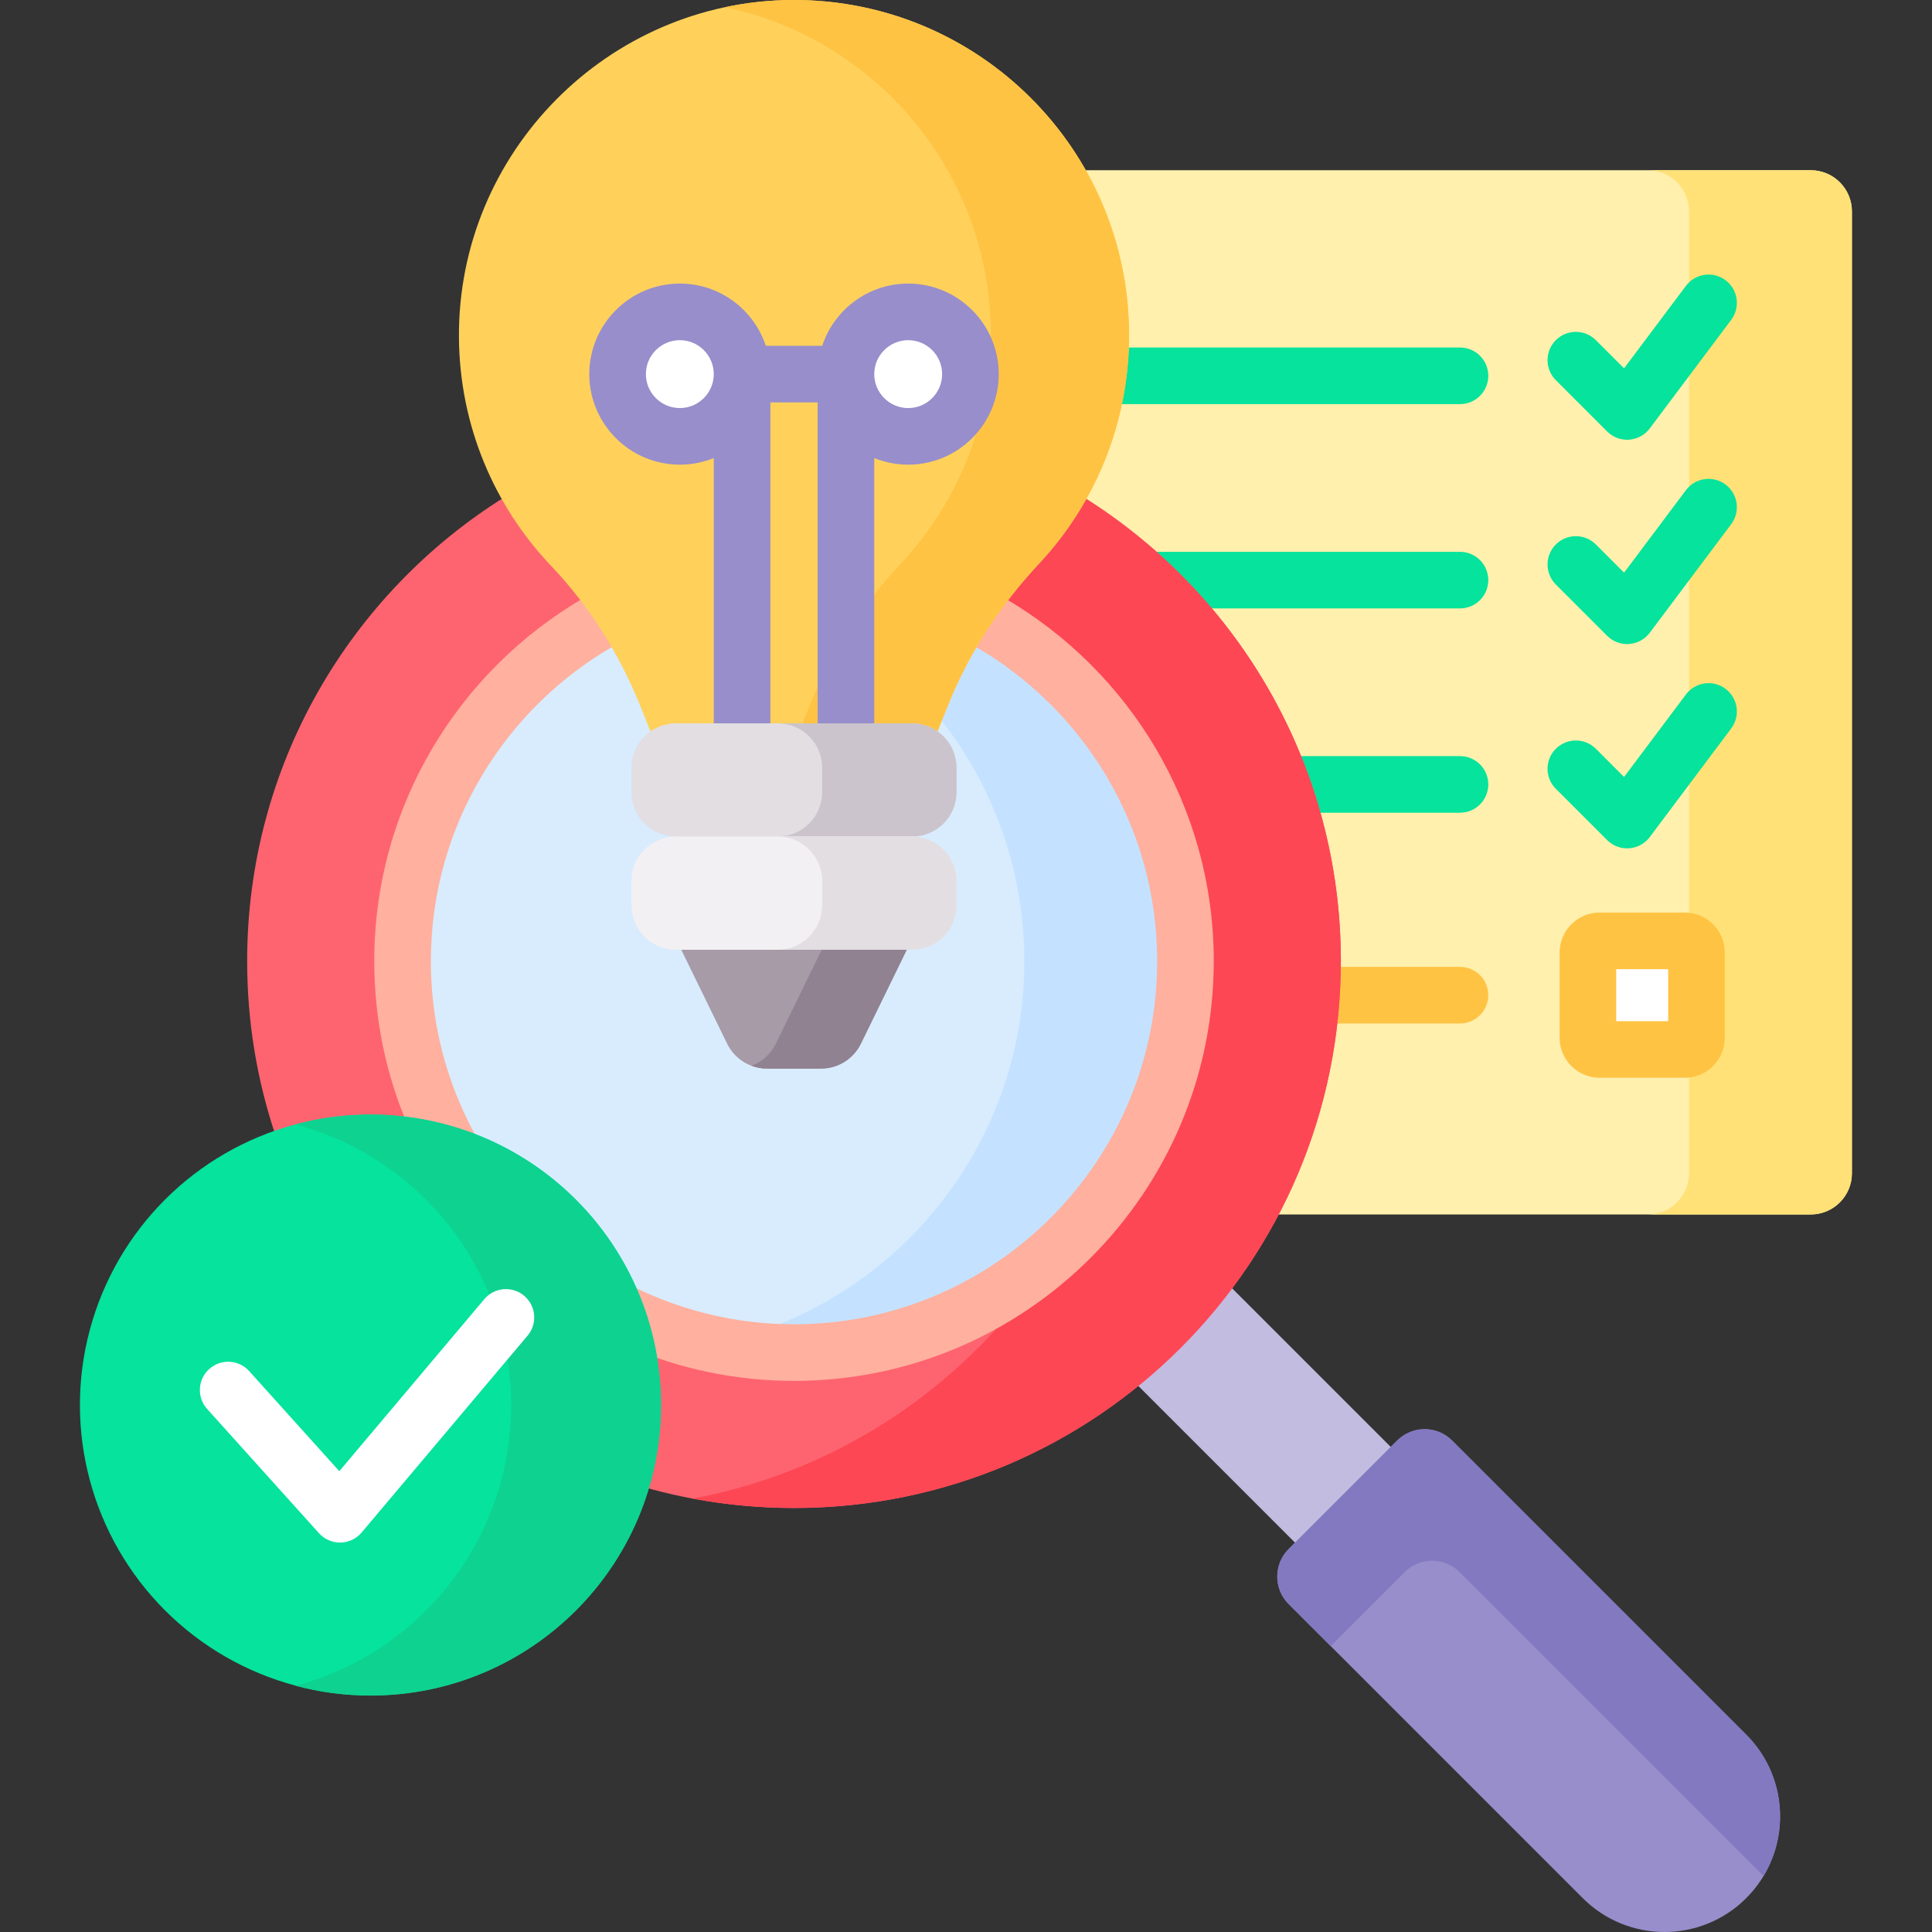
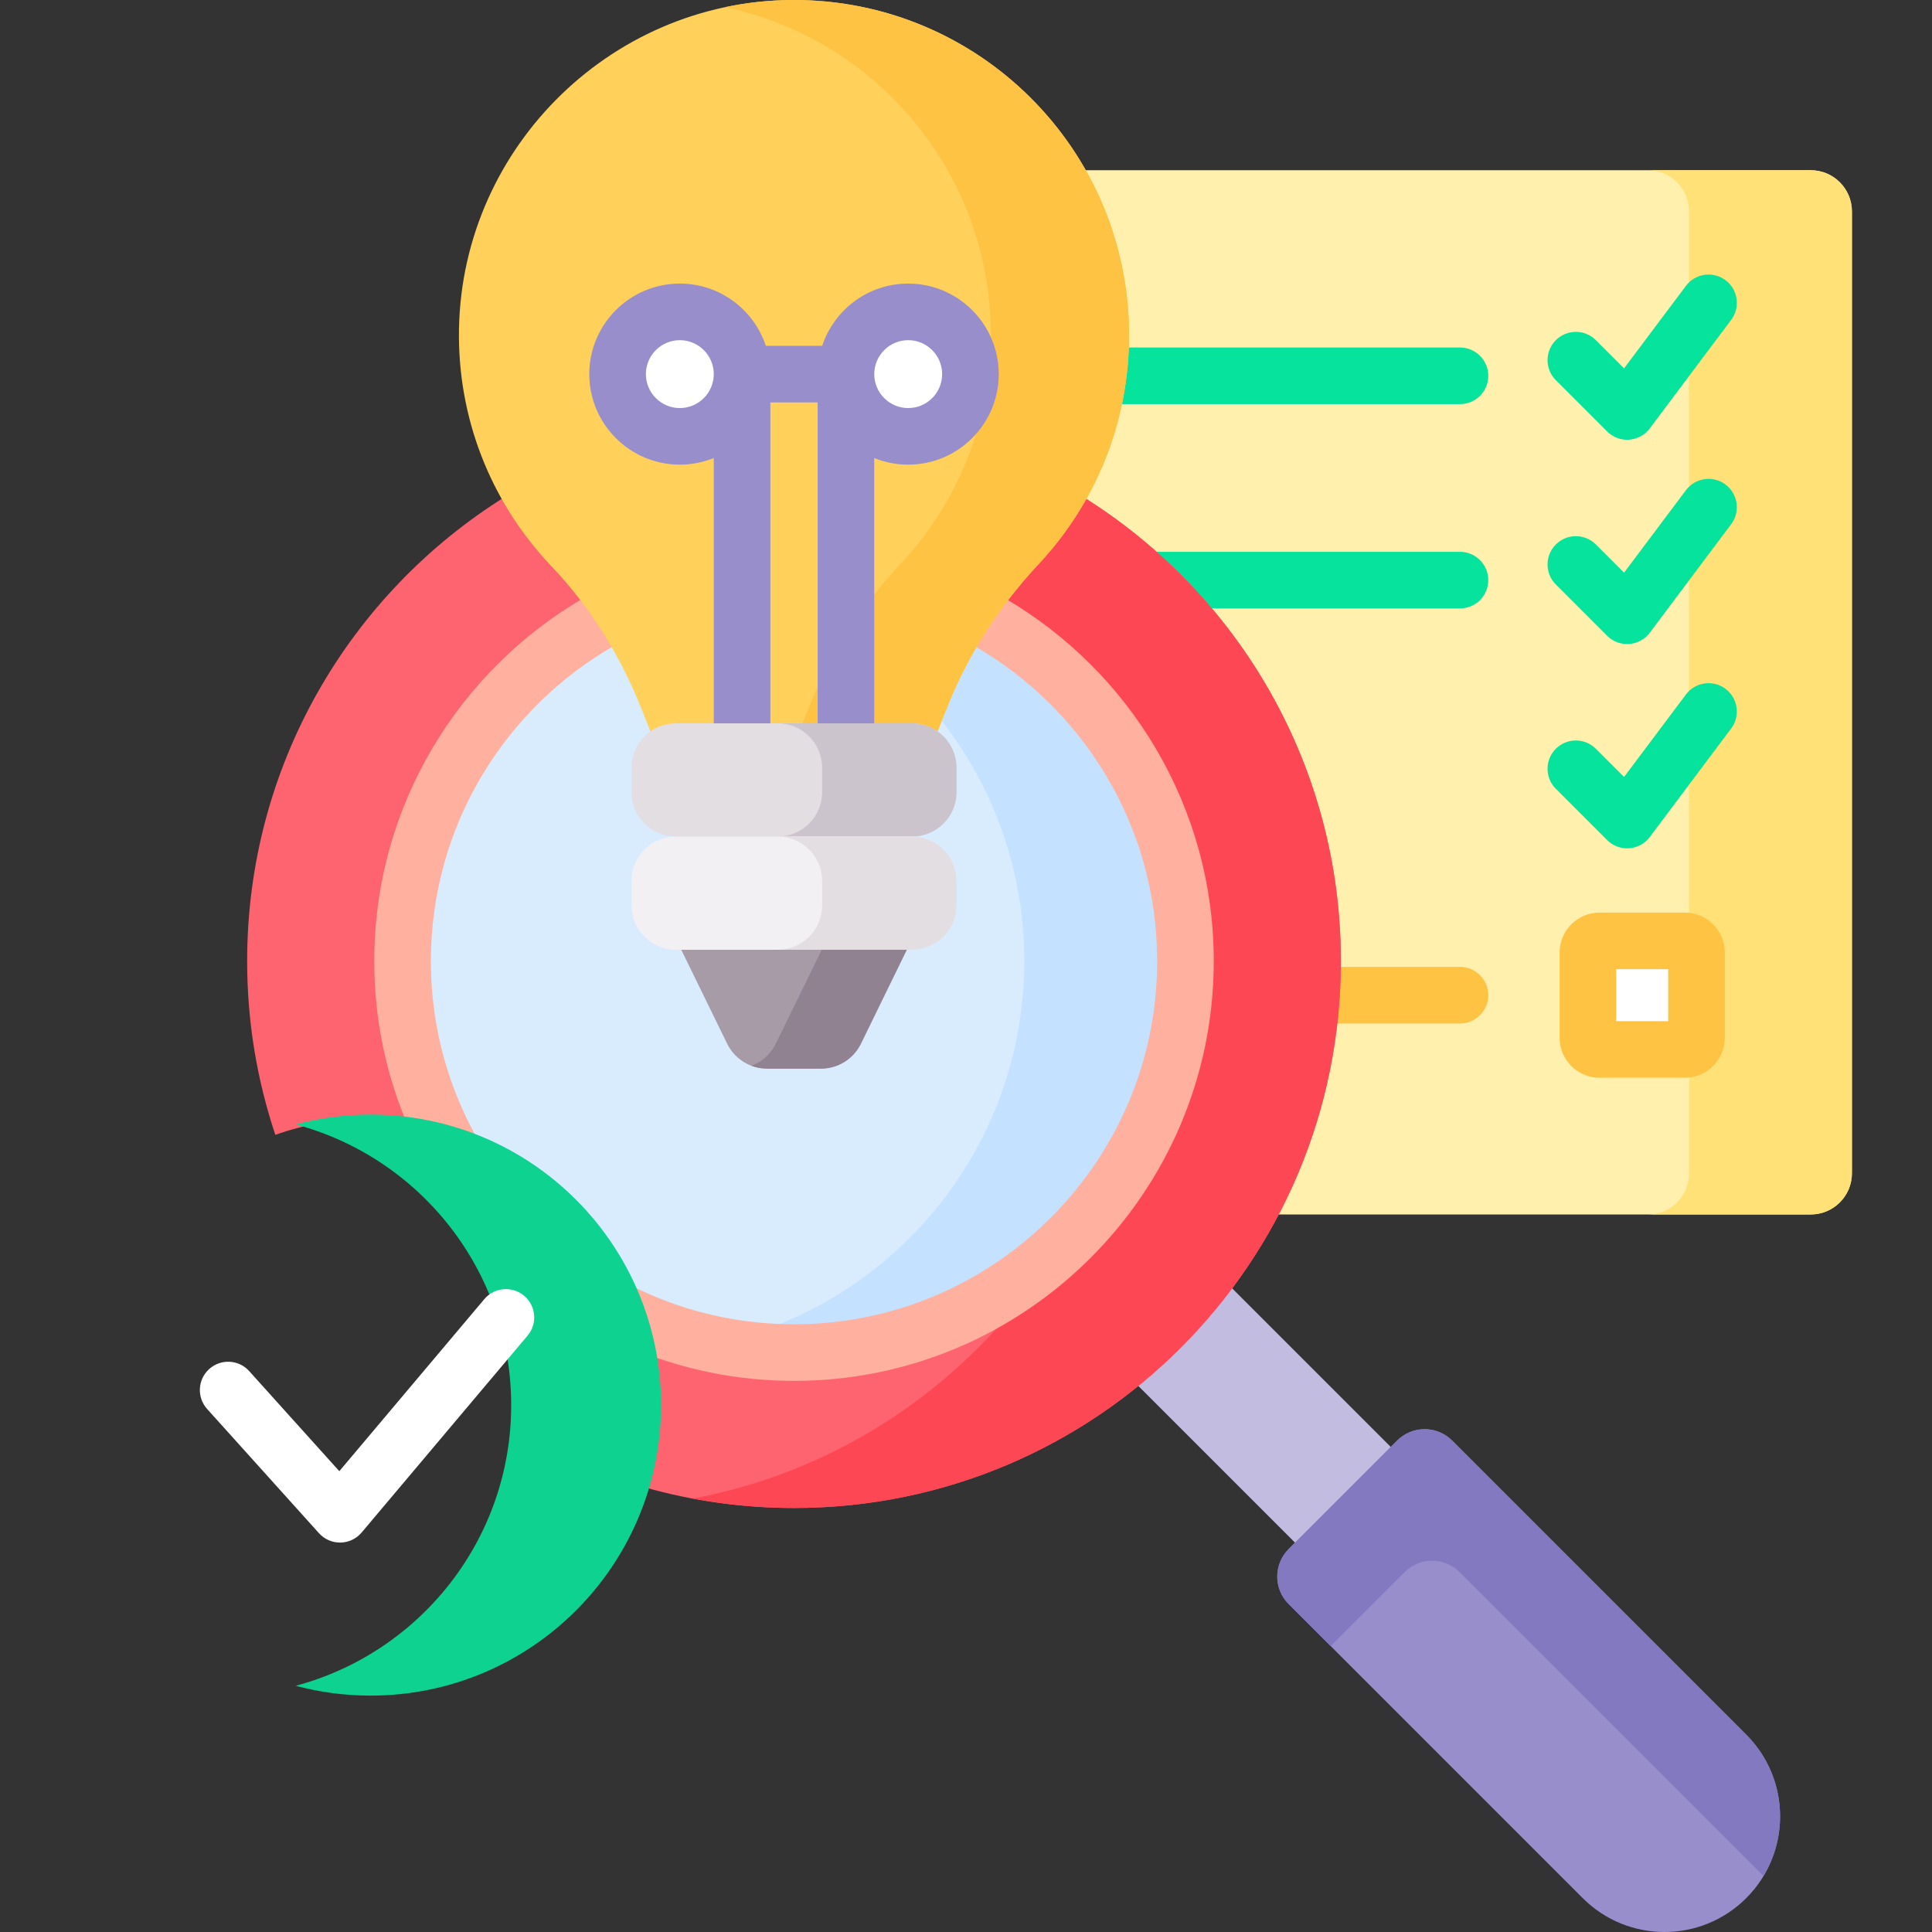
<svg xmlns="http://www.w3.org/2000/svg" id="Capa_1" enable-background="new 0 0 512 512" height="512" viewBox="0 0 512 512" width="512">
  <rect x="0" y="0" width="512" height="512" fill="#333333" stroke="none" />
  <g>
    <g>
      <g>
        <path d="m479.858 45.112h-193.363c7.423 12.875 11.694 27.787 11.694 43.686 0 15.018-3.875 29.854-11.207 42.906l-.478.851.825.523c41.945 26.578 66.986 72.047 66.986 121.63 0 24.234-6.031 47.082-16.657 67.138h142.2c6.031 0 10.92-4.889 10.92-10.92v-254.894c0-6.031-4.889-10.92-10.92-10.92z" fill="#fff0ad" />
      </g>
      <g>
        <path d="m479.858 45.112h-43.164c6.031 0 10.92 4.889 10.92 10.92v254.895c0 6.031-4.889 10.92-10.92 10.92h43.164c6.031 0 10.92-4.889 10.92-10.92v-254.895c0-6.031-4.889-10.92-10.92-10.92z" fill="#ffe177" />
      </g>
      <g>
        <g>
          <path d="m446.498 278.118h-22.595c-1.707 0-3.091-1.384-3.091-3.091v-22.595c0-1.707 1.384-3.091 3.091-3.091h22.595c1.707 0 3.091 1.384 3.091 3.091v22.595c0 1.708-1.384 3.091-3.091 3.091z" fill="#fff" />
          <path d="m446.498 285.618h-22.595c-5.84 0-10.591-4.751-10.591-10.591v-22.595c0-5.839 4.751-10.59 10.591-10.59h22.595c5.84 0 10.591 4.751 10.591 10.59v22.595c0 5.84-4.751 10.591-10.591 10.591zm-18.186-15h13.776v-13.775h-13.776z" fill="#ffc344" />
        </g>
        <g>
          <g>
            <g>
              <g>
                <path d="m431.204 116.537c-1.982 0-3.892-.785-5.303-2.196l-13.589-13.588c-2.93-2.929-2.93-7.678-.001-10.606 2.93-2.93 7.679-2.929 10.606-.001l7.475 7.474 16.394-21.858c2.485-3.314 7.185-3.985 10.5-1.5 3.313 2.485 3.985 7.187 1.5 10.5l-21.582 28.776c-1.305 1.739-3.3 2.827-5.468 2.981-.177.012-.355.018-.532.018z" fill="#05e39c" />
              </g>
            </g>
          </g>
        </g>
        <g>
          <g>
            <g>
              <path d="m431.204 170.681c-1.982 0-3.892-.785-5.304-2.196l-13.589-13.589c-2.929-2.93-2.929-7.678 0-10.607 2.93-2.928 7.678-2.928 10.607 0l7.474 7.475 16.394-21.858c2.485-3.313 7.185-3.985 10.5-1.5 3.313 2.485 3.985 7.187 1.5 10.5l-21.582 28.776c-1.305 1.739-3.3 2.827-5.469 2.981-.176.012-.354.018-.531.018z" fill="#05e39c" />
            </g>
          </g>
        </g>
        <g>
          <g>
            <g>
              <g>
                <path d="m431.204 224.823c-1.982 0-3.892-.785-5.304-2.196l-13.589-13.589c-2.929-2.93-2.929-7.678 0-10.607 2.93-2.928 7.678-2.928 10.607 0l7.474 7.475 16.394-21.858c2.485-3.313 7.185-3.985 10.5-1.5 3.313 2.485 3.985 7.187 1.5 10.5l-21.582 28.776c-1.305 1.739-3.3 2.827-5.469 2.981-.176.012-.354.018-.531.018z" fill="#05e39c" />
              </g>
            </g>
          </g>
        </g>
        <g fill="#05e39c">
          <path d="m386.912 92.093h-88.792c-.191 5.055-.823 10.074-1.873 15h90.665c4.143 0 7.5-3.357 7.5-7.5s-3.357-7.5-7.5-7.5z" />
          <path d="m386.912 146.235h-81.928c5.36 4.659 10.329 9.676 14.891 15h67.036c4.143 0 7.5-3.357 7.5-7.5s-3.356-7.5-7.499-7.5z" />
-           <path d="m386.912 200.379h-43.174c1.986 4.888 3.704 9.894 5.145 15h38.029c4.143 0 7.5-3.357 7.5-7.5s-3.357-7.5-7.5-7.5z" />
        </g>
        <path d="m386.912 256.23h-32.621c-.053 5.067-.368 10.071-.935 15h33.556c4.143 0 7.5-3.357 7.5-7.5s-3.357-7.5-7.5-7.5z" fill="#ffc344" />
      </g>
    </g>
    <g>
      <g>
        <path d="m369.292 384.188-43.533-43.533c-7.185 9.618-15.549 18.304-24.867 25.858l43.037 43.037z" fill="#c2bce0" />
      </g>
      <g>
        <path d="m462.769 503.027c-11.963 11.963-31.36 11.963-43.323 0l-77.94-77.94c-4.023-4.023-4.023-10.546 0-14.569l28.754-28.754c4.023-4.023 10.546-4.023 14.569 0l77.94 77.94c11.963 11.963 11.963 31.36 0 43.323z" fill="#978ecb" />
      </g>
      <g>
        <path d="m352.65 436.232 19.597-19.597c4.023-4.023 10.546-4.023 14.569 0l80.535 80.535c7.105-11.778 5.581-27.303-4.582-37.467l-77.94-77.94c-4.023-4.023-10.546-4.023-14.569 0l-28.755 28.755c-4.023 4.023-4.023 10.546 0 14.569z" fill="#8379c1" />
      </g>
      <g>
        <path d="m287.014 131.667c-3.432 6.119-7.609 11.86-12.5 17.085-10.582 11.307-18.756 24.056-24.292 37.895l-2.649 6.624c-1.786-1.034-3.788-1.575-5.861-1.575h-62.582c-2.074 0-4.076.541-5.861 1.575l-2.475-6.187c-5.775-14.439-13.839-27.158-23.969-37.805-5.105-5.365-9.442-11.29-12.991-17.616-41.03 25.592-68.337 71.126-68.337 123.045 0 16.093 2.628 31.571 7.469 46.034 7.903-2.793 16.394-4.329 25.241-4.329 41.882 0 75.956 34.073 75.956 75.955 0 7.584-1.131 14.906-3.21 21.822 12.548 3.544 25.786 5.442 39.468 5.442 80.039 0 144.924-64.885 144.924-144.924 0-51.916-27.305-97.447-68.331-123.041z" fill="#fe646f" />
      </g>
      <g>
        <path d="m287.88 132.208c-3.513 6.254-7.747 12.049-12.614 17.248-3.137 3.352-6.084 6.866-8.827 10.525 4.603 5.323 8.819 10.989 12.618 16.947 21.524 19.008 35.103 46.806 35.103 77.779 0 30.962-13.569 58.751-35.079 77.758-21.14 33.177-55.405 57.176-95.485 64.678 8.694 1.627 17.659 2.488 26.825 2.488 80.039 0 144.924-64.885 144.924-144.924 0-51.55-26.92-96.808-67.465-122.499z" fill="#fd4755" />
      </g>
      <g>
        <path d="m261.881 164.614c-4.676 6.967-8.577 14.331-11.658 22.034l-2.649 6.624c-1.786-1.034-3.788-1.575-5.861-1.575h-62.583c-2.074 0-4.076.541-5.861 1.575l-2.475-6.187c-3.224-8.06-7.186-15.562-11.798-22.49-31.252 17.873-52.314 51.532-52.314 90.113 0 15.703 3.496 30.588 9.741 43.929 26.104 6.451 46.923 26.43 54.569 52.046 12.157 5 25.469 7.764 39.429 7.764 57.294 0 103.739-46.445 103.739-103.739 0-38.566-21.046-72.216-52.279-90.094z" fill="#d8ecfe" />
      </g>
      <g>
        <path d="m262.778 165.139c-4.609 6.86-8.516 14.182-11.6 21.891l-1.597 3.993c13.696 17.58 21.871 39.672 21.871 63.684 0 49.973-35.337 91.689-82.385 101.534 6.892 1.442 14.033 2.205 21.354 2.205 57.294 0 103.739-46.445 103.739-103.739 0-38.194-20.645-71.562-51.382-89.568z" fill="#c4e2ff" />
      </g>
      <path d="m266.276 158.541c-3.067 4.017-5.862 8.181-8.373 12.482 29.094 16.573 48.758 47.874 48.758 83.685 0 53.066-43.173 96.239-96.239 96.239s-96.239-43.173-96.239-96.239c0-35.82 19.674-67.129 48.781-83.698-2.531-4.385-5.315-8.555-8.334-12.506-33.128 19.287-55.446 55.186-55.446 96.204 0 61.338 49.901 111.239 111.239 111.239s111.237-49.901 111.237-111.239c0-40.992-22.29-76.872-55.384-96.167z" fill="#ffb09e" />
      <g>
        <g>
          <path d="m209.781.002c-48.798.344-88.448 40.539-88.157 89.337.14 23.506 9.416 44.845 24.454 60.65 10.283 10.808 18.219 23.626 23.759 37.477l2.942 7.355c1.782-1.311 3.974-2.095 6.35-2.095h62.583c2.377 0 4.568.784 6.35 2.095l3.116-7.791c5.575-13.939 13.83-26.614 24.088-37.574 14.856-15.873 23.952-37.202 23.952-60.658.001-49.255-40.101-89.143-89.437-88.796z" fill="#ffd15b" />
        </g>
        <g>
          <path d="m180.161 115.64c-9.096 0-16.496-7.4-16.496-16.495 0-9.096 7.4-16.496 16.496-16.496s16.495 7.4 16.495 16.496-7.399 16.495-16.495 16.495z" fill="#fff" />
          <g>
            <path d="m240.681 115.64c-9.096 0-16.496-7.4-16.496-16.495s7.4-16.496 16.496-16.496 16.495 7.4 16.495 16.496-7.4 16.495-16.495 16.495z" fill="#fff" />
          </g>
        </g>
        <g>
          <path d="m209.781.002c-6.041.043-11.942.698-17.645 1.903 40.237 8.455 70.449 44.143 70.449 86.893 0 23.456-9.096 44.785-23.952 60.658-10.258 10.961-18.513 23.636-24.088 37.574l-2.278 5.696h29.445c2.377 0 4.568.784 6.35 2.095l3.116-7.791c5.575-13.939 13.83-26.614 24.088-37.574 14.856-15.873 23.952-37.202 23.952-60.658.001-49.255-40.101-89.143-89.437-88.796z" fill="#ffc344" />
        </g>
        <path d="m240.681 75.149c-10.612 0-19.631 6.927-22.788 16.495h-14.943c-3.157-9.568-12.177-16.495-22.788-16.495-13.23 0-23.995 10.765-23.995 23.995 0 13.231 10.765 23.996 23.995 23.996 3.18 0 6.215-.627 8.995-1.756v71.312h15v-86.052h12.529v86.052h15v-71.312c2.78 1.129 5.815 1.756 8.995 1.756 13.23 0 23.995-10.765 23.995-23.996 0-13.23-10.765-23.995-23.995-23.995zm-60.52 32.992c-4.96 0-8.995-4.035-8.995-8.996 0-4.96 4.035-8.995 8.995-8.995s8.995 4.035 8.995 8.995-4.035 8.996-8.995 8.996zm60.52 0c-4.96 0-8.995-4.035-8.995-8.996 0-4.96 4.035-8.995 8.995-8.995s8.995 4.035 8.995 8.995-4.035 8.996-8.995 8.996z" fill="#978ecb" />
        <path d="m241.712 191.696h-62.582c-6.507 0-11.782 5.275-11.782 11.782v6.434c0 6.507 5.275 11.782 11.782 11.782l3.093 1h56.509l2.98-1c6.507 0 11.782-5.275 11.782-11.782v-6.434c0-6.507-5.275-11.782-11.782-11.782z" fill="#e2dee2" />
        <g>
          <path d="m180.422 251.451 12.274 25.131c1.976 4.046 6.085 6.611 10.587 6.611h14.276c4.502 0 8.611-2.566 10.587-6.612l12.274-25.13z" fill="#a79ba7" />
        </g>
        <g>
          <path d="m217.883 251.451-12.274 25.131c-1.346 2.755-3.682 4.822-6.457 5.861 1.3.487 2.694.75 4.131.75h14.276c4.502 0 8.611-2.566 10.587-6.611l12.274-25.131z" fill="#918291" />
        </g>
        <g>
          <path d="m241.712 191.696h-35.611c6.507 0 11.782 5.275 11.782 11.782v6.434c0 6.507-5.275 11.782-11.782 11.782h35.611c6.507 0 11.782-5.275 11.782-11.782v-6.434c0-6.507-5.275-11.782-11.782-11.782z" fill="#cbc4cc" />
        </g>
        <g>
          <path d="m241.712 221.695h-62.582c-6.507 0-11.782 5.275-11.782 11.782v6.434c0 6.507 5.275 11.782 11.782 11.782h62.582c6.507 0 11.782-5.275 11.782-11.782v-6.434c0-6.506-5.275-11.782-11.782-11.782z" fill="#f3f0f3" />
        </g>
        <g>
          <path d="m241.712 221.695h-35.611c6.507 0 11.782 5.275 11.782 11.782v6.434c0 6.507-5.275 11.782-11.782 11.782h35.611c6.507 0 11.782-5.275 11.782-11.782v-6.434c0-6.506-5.275-11.782-11.782-11.782z" fill="#e2dee2" />
        </g>
      </g>
    </g>
    <g>
      <g>
-         <ellipse cx="98.207" cy="372.368" fill="#05e39c" rx="76.985" ry="76.985" transform="matrix(.707 -.707 .707 .707 -234.54 178.507)" />
-       </g>
+         </g>
      <g>
        <path d="m98.207 295.383c-6.87 0-13.524.912-19.862 2.6 32.889 8.76 57.123 38.737 57.123 74.385s-24.235 65.625-57.123 74.385c6.338 1.688 12.992 2.6 19.862 2.6 42.518 0 76.985-34.467 76.985-76.985.001-42.517-34.467-76.985-76.985-76.985z" fill="#0ed290" />
      </g>
      <g>
        <path d="m90.106 408.795c-2.124 0-4.15-.9-5.573-2.481l-29.642-32.921c-2.772-3.078-2.523-7.82.555-10.592 3.078-2.773 7.82-2.523 10.592.555l23.882 26.523 38.42-45.585c2.67-3.169 7.4-3.572 10.567-.901 3.168 2.669 3.571 7.4.901 10.567l-43.968 52.168c-1.396 1.658-3.443 2.631-5.611 2.666-.041.001-.082.001-.123.001z" fill="#fff" />
      </g>
    </g>
  </g>
</svg>